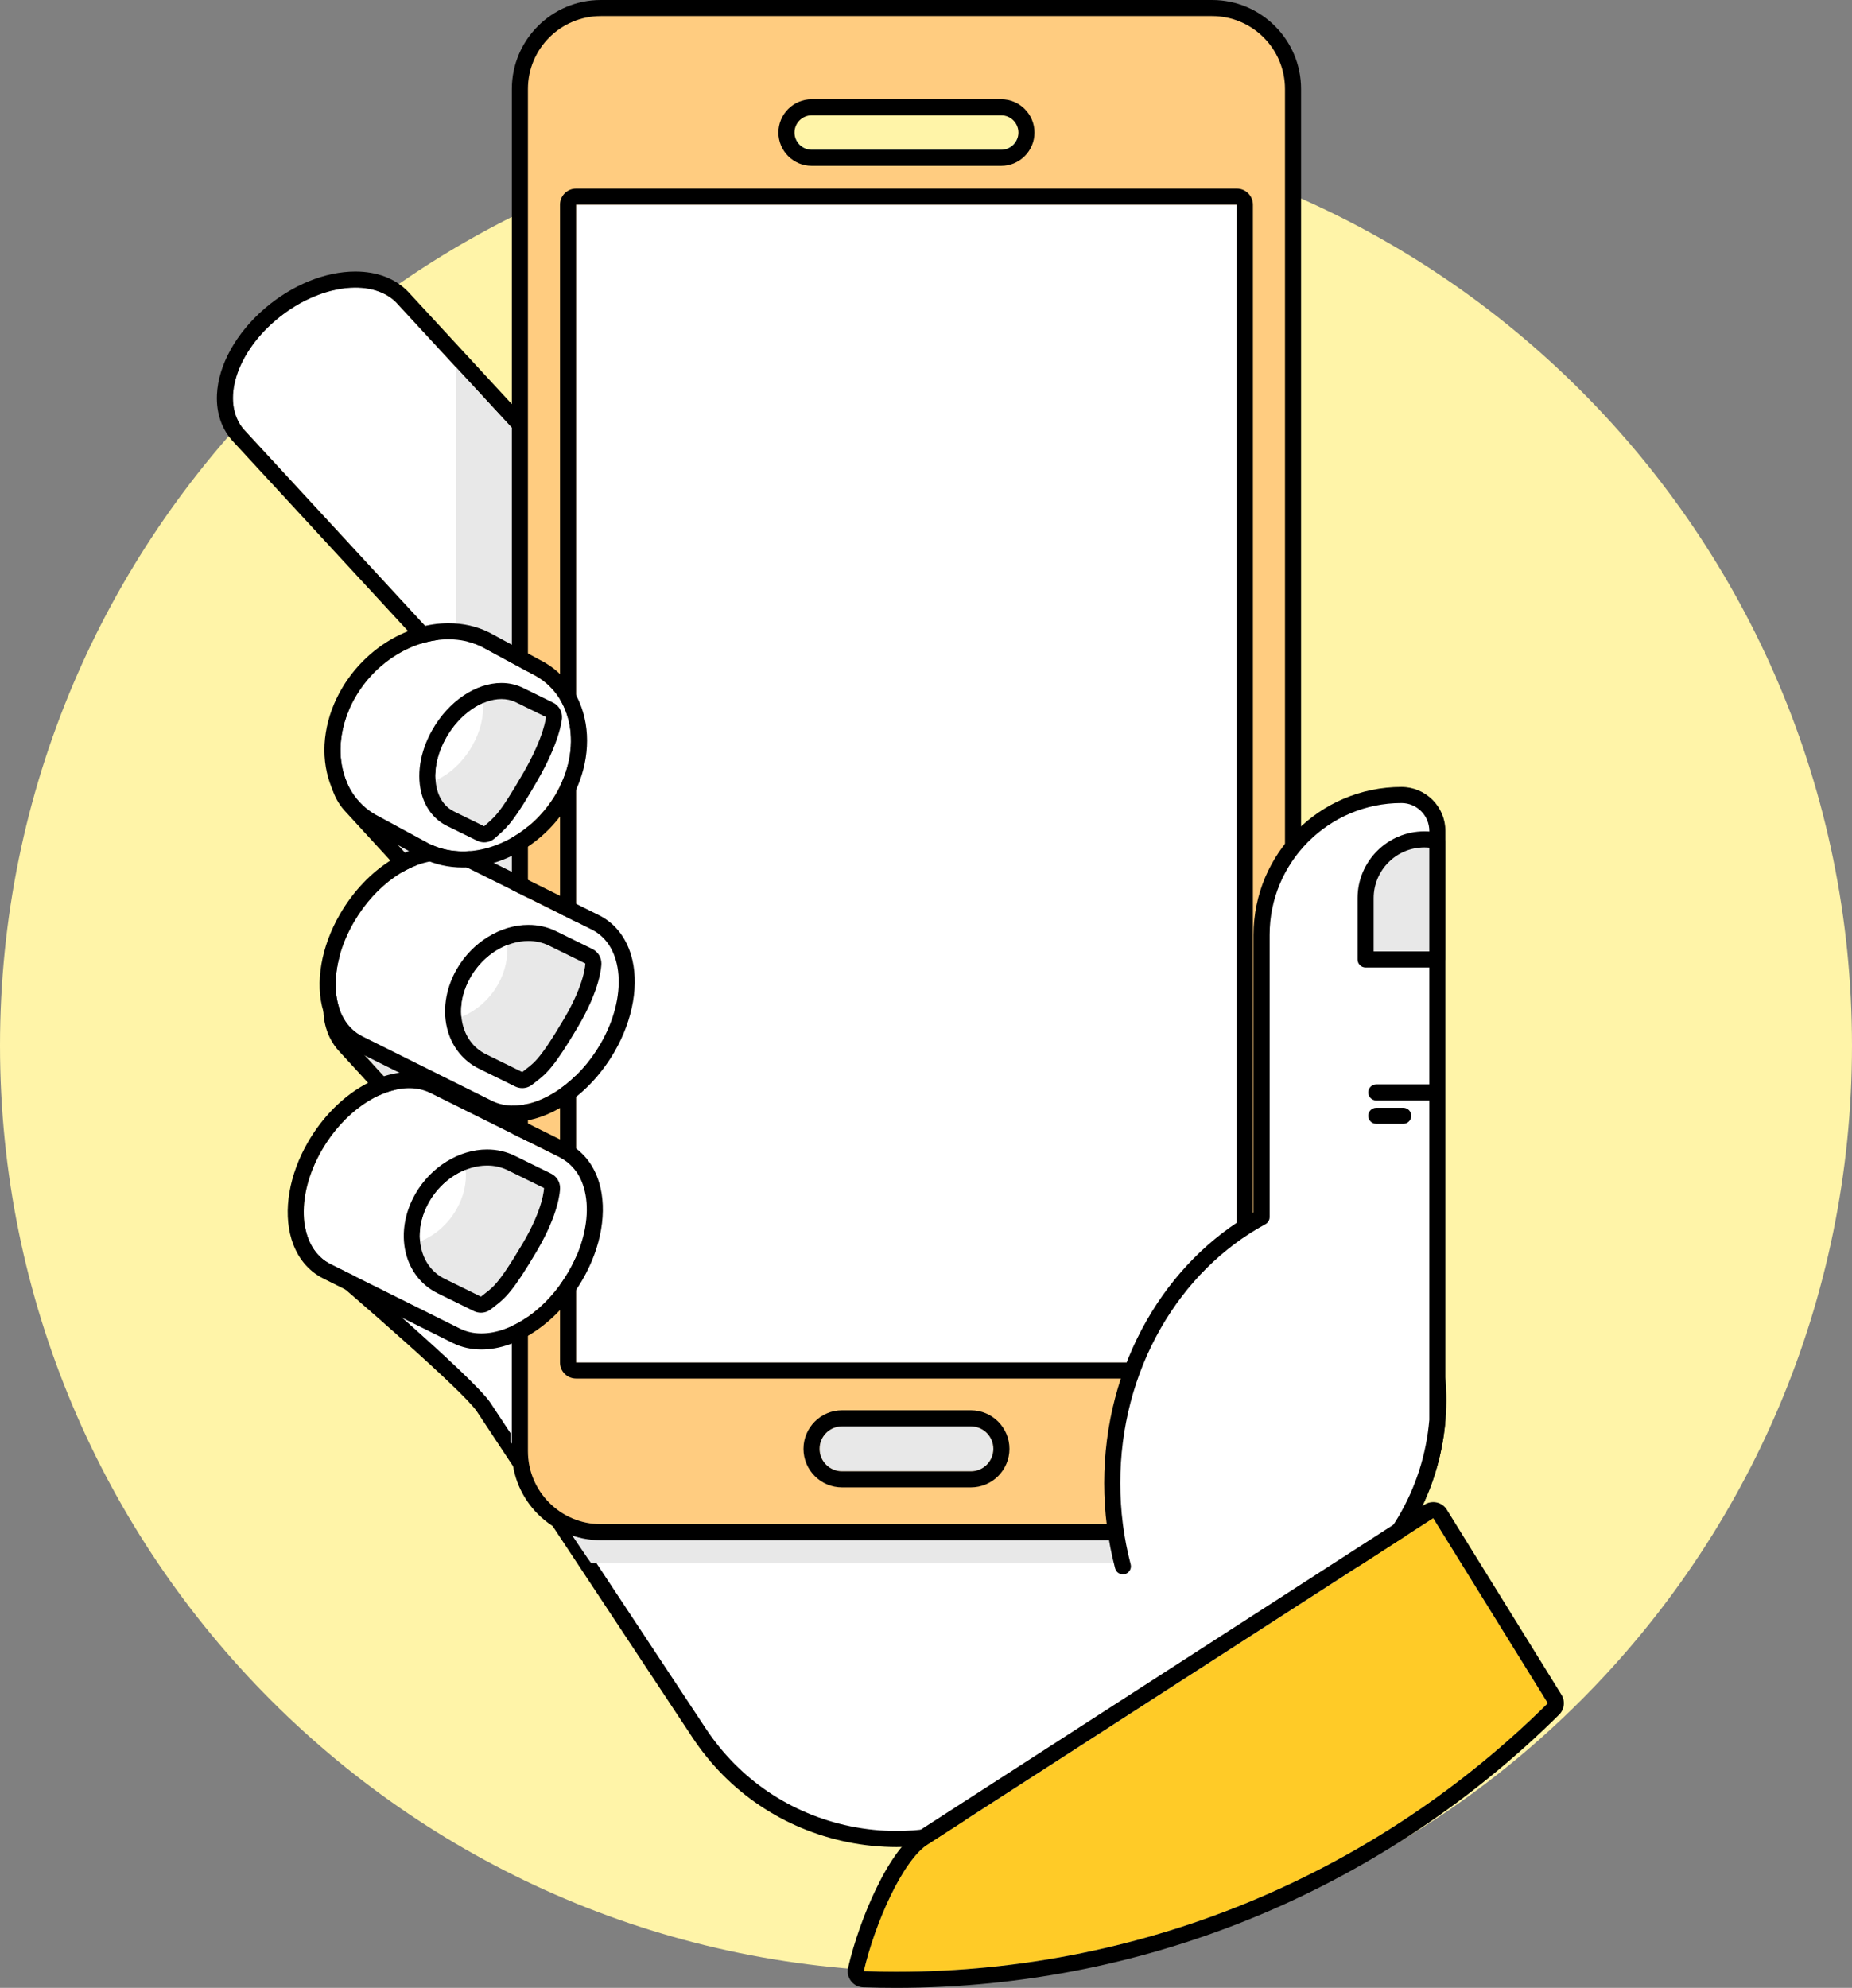
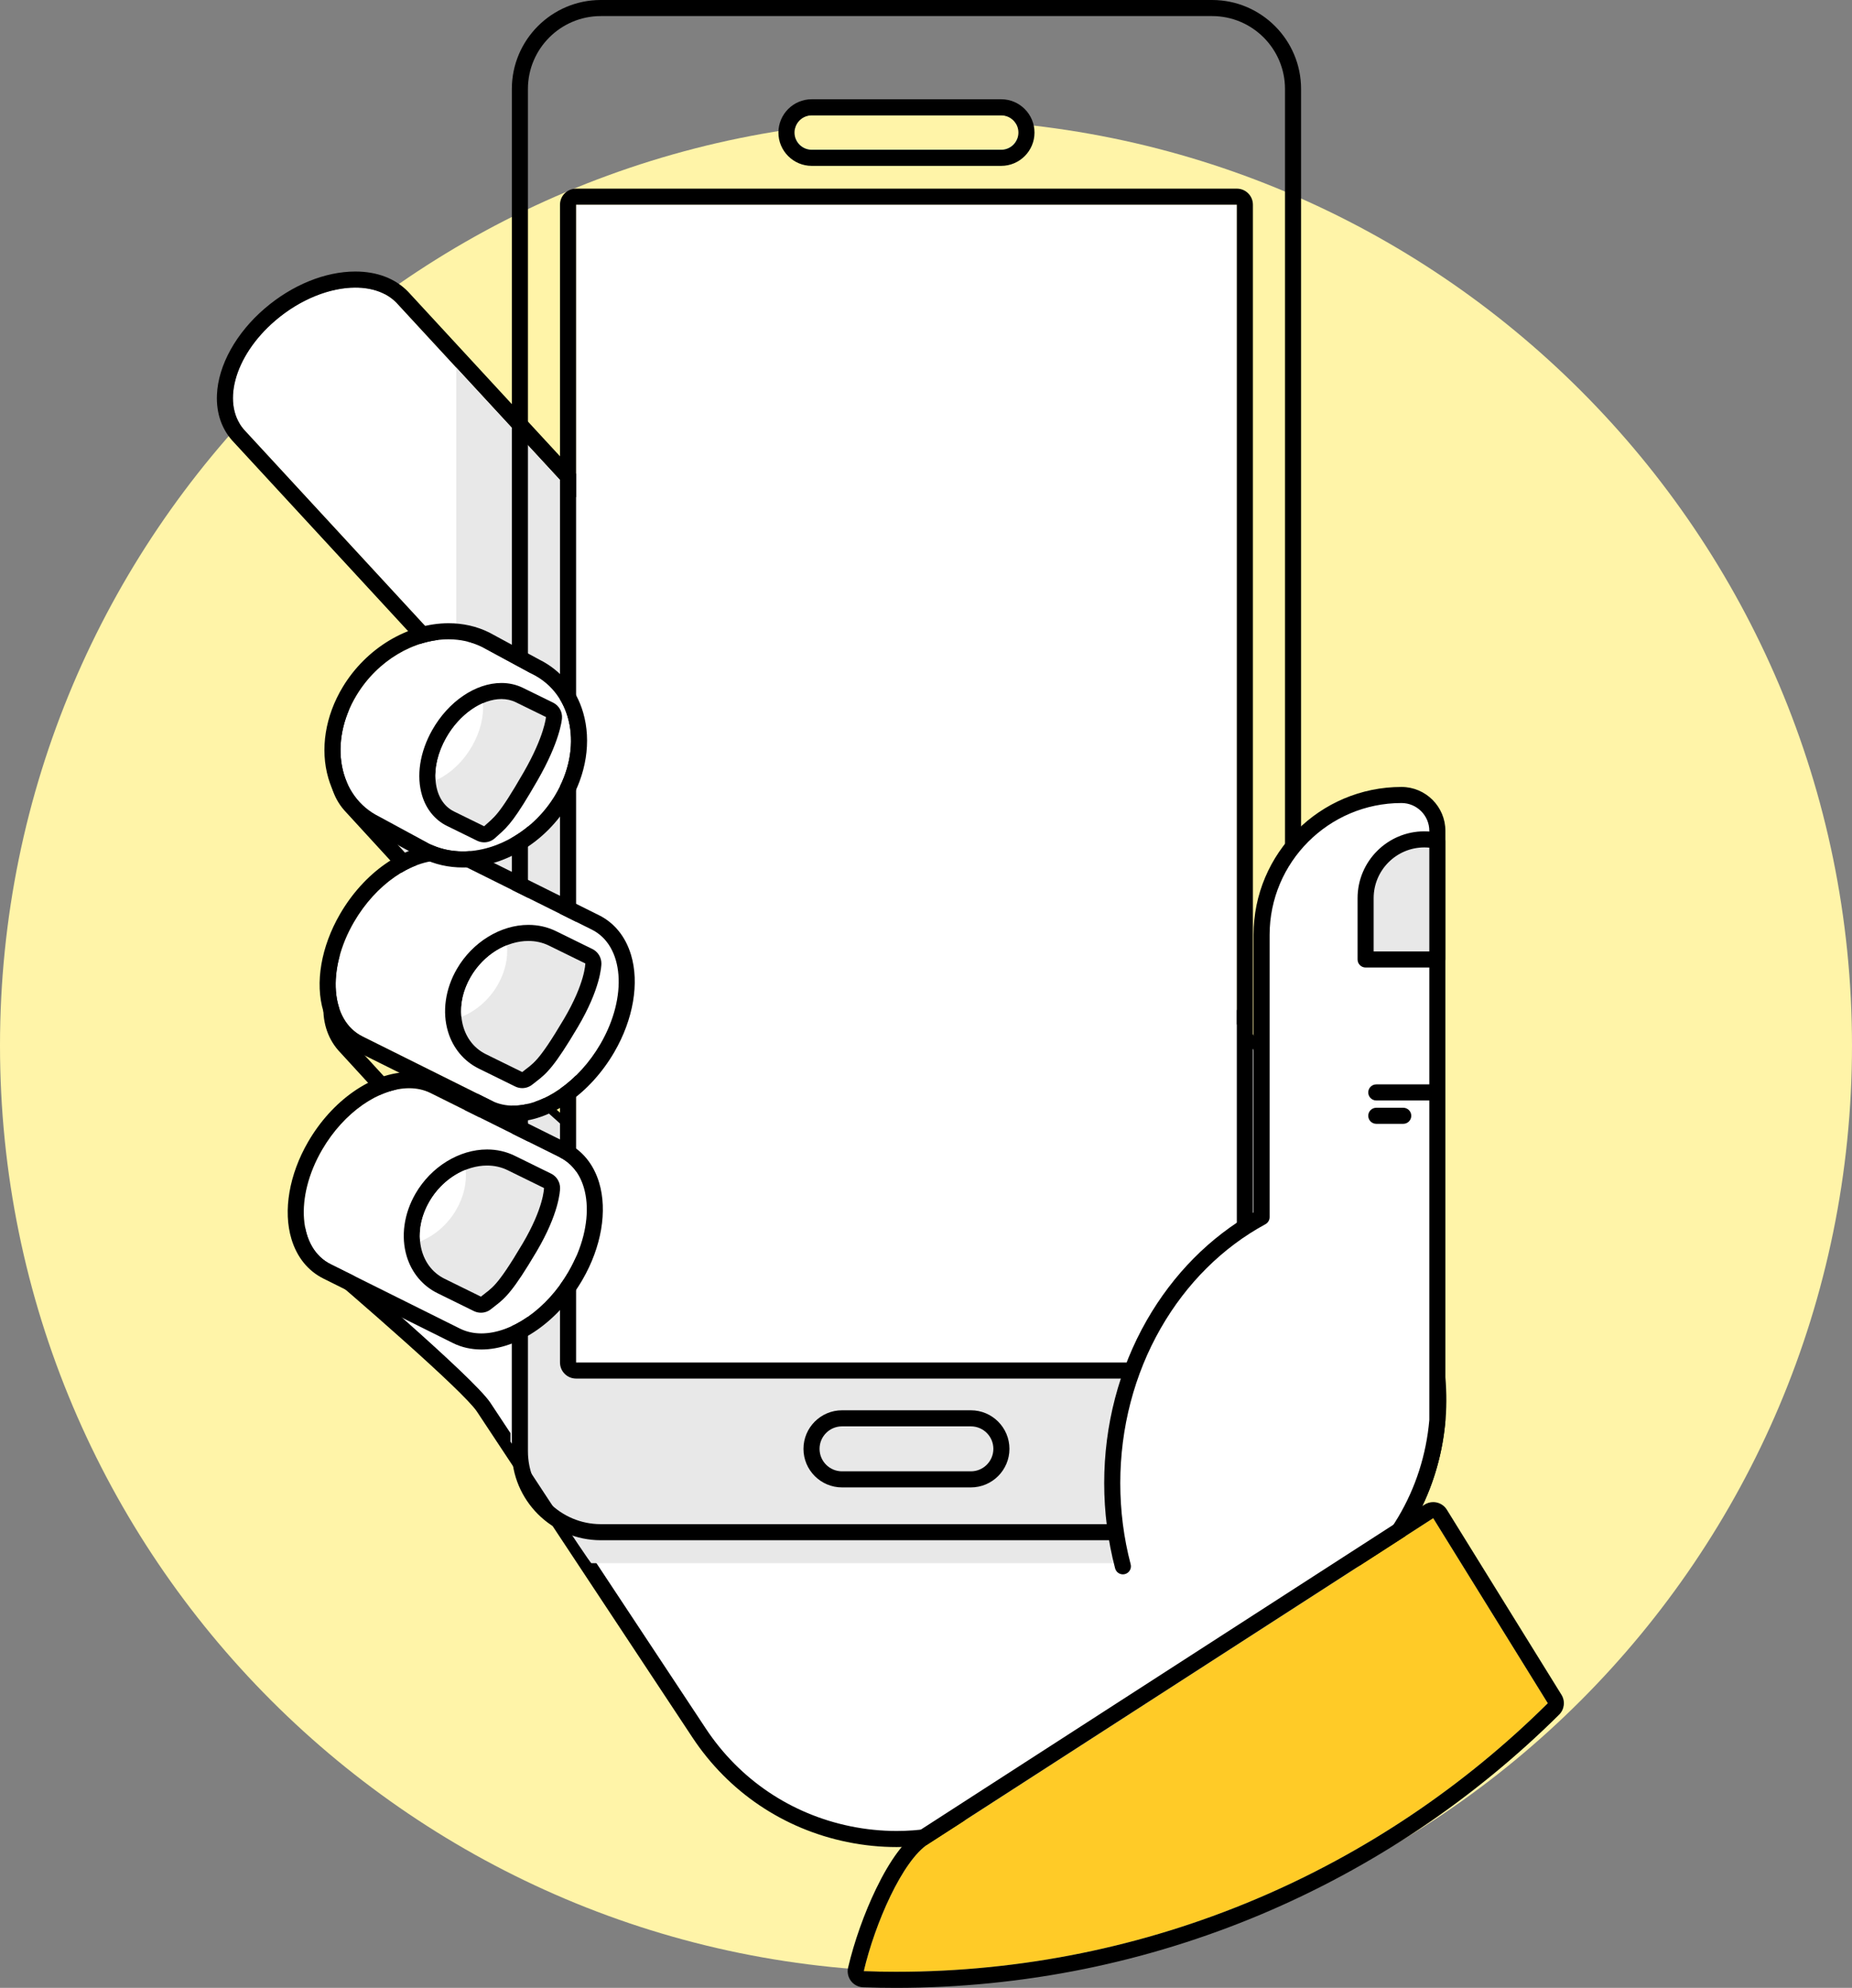
<svg xmlns="http://www.w3.org/2000/svg" xmlns:xlink="http://www.w3.org/1999/xlink" version="1.1" id="Livello_1" x="0px" y="0px" width="913.15px" height="979.928px" viewBox="0 0 913.15 979.928" enable-background="new 0 0 913.15 979.928" xml:space="preserve">
  <rect x="0" y="0" width="913.15" height="979.928" fill="#808080" stroke="none" />
  <g>
    <defs>
      <rect id="SVGID_1_" width="913.15" height="979.928" />
    </defs>
    <clipPath id="SVGID_2_">
      <use xlink:href="#SVGID_1_" overflow="visible" />
    </clipPath>
    <path clip-path="url(#SVGID_2_)" fill="#FFF4A8" d="M456.575,58.852C204.415,58.852,0,263.267,0,515.427   s204.415,456.576,456.575,456.576c252.159,0,456.575-204.416,456.575-456.576S708.734,58.852,456.575,58.852" />
    <path clip-path="url(#SVGID_2_)" fill="#FFFFFF" d="M195.429,149.211c-12.464-12.694-39.2-8.731-59.697,8.823   c-20.503,17.549-27.014,42.049-14.53,54.711l149.679,162.188c12.479,12.679,39.204,8.707,59.714-8.844   c20.483-17.541,26.999-42.046,14.508-54.723L195.429,149.211z" />
    <path clip-path="url(#SVGID_2_)" d="M201.252,143.835c-0.055-0.059-0.112-0.118-0.169-0.177c-6.3-6.416-15.244-9.807-25.867-9.807   c-14.891,0-31.161,6.62-44.64,18.164c-14.168,12.127-22.995,28.045-23.609,42.58c-0.395,9.359,2.541,17.521,8.494,23.614   l149.595,162.099c0.058,0.062,0.116,0.124,0.176,0.185c6.3,6.402,15.24,9.785,25.851,9.785c14.891,0,31.171-6.622,44.663-18.167   c14.16-12.126,22.98-28.043,23.596-42.577c0.396-9.364-2.541-17.532-8.496-23.632L201.252,143.835z M330.595,366.089   c-12.407,10.617-27.085,16.264-39.511,16.264c-8.116,0-15.274-2.41-20.203-7.42L121.203,212.745   c-12.485-12.662-5.974-37.162,14.53-54.711c12.392-10.613,27.063-16.257,39.484-16.257c8.122,0,15.284,2.415,20.212,7.434   l149.675,162.155C357.595,324.043,351.078,348.548,330.595,366.089" />
    <path clip-path="url(#SVGID_2_)" fill="#E8E8E8" d="M224.948,181.192v143.969l45.933,49.771   c12.479,12.68,39.204,8.707,59.713-8.844c20.484-17.541,27-42.045,14.509-54.722L224.948,181.192z" />
    <path clip-path="url(#SVGID_2_)" fill="#FFFFFF" d="M553.526,419.977L308.031,582.352l-51.021-45.604   c-12.614-12.548-27.537,21.177-47.827,38.97c-20.291,17.791-65.76,13.95-53.14,42.512c0,0,73.968,62.65,82.43,75.443   L344.702,854.28c35.493,53.663,107.769,68.393,161.431,32.898l150.777-99.726c53.662-35.493,68.391-107.77,32.897-161.432   L553.526,419.977z" />
    <path clip-path="url(#SVGID_2_)" d="M556.831,417.79c-0.579-0.876-1.483-1.486-2.514-1.696c-1.029-0.209-2.101-0.002-2.978,0.577   L308.394,577.36l-48.67-43.502c-2.761-2.713-5.878-3.99-9.261-3.787c-8.419,0.496-15.844,9.862-25.244,21.721   c-5.873,7.408-11.946,15.068-18.648,20.945c-6.848,6.004-17.116,9.43-27.047,12.741c-12.459,4.155-24.226,8.081-28.246,17.17   c-2.172,4.911-1.799,10.532,1.14,17.183c0.242,0.549,0.606,1.035,1.063,1.424c20.454,17.322,75.002,64.496,81.687,74.604   l106.229,160.608c17.75,26.837,44.889,45.155,76.416,51.579c8.094,1.649,16.227,2.465,24.301,2.465   c23.379-0.001,46.259-6.833,66.207-20.026l150.775-99.726c26.835-17.75,45.154-44.889,51.58-76.416   c6.423-31.528,0.188-63.67-17.563-90.507L556.831,417.79z M702.91,712.76c-6.003,29.452-23.116,54.806-48.188,71.388   l-150.774,99.727c-18.638,12.326-40.008,18.709-61.85,18.709c-7.541,0-15.143-0.762-22.702-2.303   c-29.453-6.002-54.806-23.115-71.388-48.186L241.779,691.486c-8.316-12.572-74.339-68.781-82.458-75.672   c-1.68-4.109-1.938-7.374-0.795-9.96c2.603-5.885,12.757-9.271,23.506-12.857c10.179-3.395,21.715-7.242,29.765-14.301   c7.242-6.351,13.824-14.654,19.632-21.98c7.189-9.068,14.623-18.445,19.501-18.732c0.69-0.043,1.782,0.078,3.286,1.574   c0.05,0.049,0.101,0.098,0.154,0.145l51.02,45.604c1.343,1.199,3.326,1.344,4.827,0.35l242.19-160.188l134.096,202.74   C703.085,653.278,708.912,683.306,702.91,712.76" />
-     <path clip-path="url(#SVGID_2_)" fill="#E8E8E8" d="M338.211,549.128l-90.122-98.895c-12.42-12.74-39.17-8.872-59.729,8.61   c-20.566,17.474-27.163,41.952-14.723,54.656l105.029,114.512c12.434,12.724,39.171,8.848,59.746-8.631l-5.409-22.069   C353.547,579.843,350.657,561.847,338.211,549.128" />
+     <path clip-path="url(#SVGID_2_)" fill="#E8E8E8" d="M338.211,549.128c-12.42-12.74-39.17-8.872-59.729,8.61   c-20.566,17.474-27.163,41.952-14.723,54.656l105.029,114.512c12.434,12.724,39.171,8.848,59.746-8.631l-5.409-22.069   C353.547,579.843,350.657,561.847,338.211,549.128" />
    <path clip-path="url(#SVGID_2_)" d="M253.947,444.895c-0.06-0.065-0.121-0.13-0.183-0.194c-6.314-6.477-15.309-9.901-26.009-9.901   c-14.842,0-31.072,6.563-44.529,18.005c-14.21,12.075-23.094,27.962-23.76,42.495c-0.429,9.357,2.478,17.53,8.41,23.645   l104.948,114.424c0.057,0.063,0.115,0.123,0.173,0.184c6.316,6.461,15.304,9.877,25.991,9.877c14.843,0,31.083-6.564,44.555-18.01   c2.287-1.943,3.28-5.011,2.566-7.926l-4.288-17.499c3.857-3.771,6.953-7.711,9.236-11.756c2.951-5.231,4.575-10.669,4.828-16.166   c0.462-10.091-3.654-19.903-11.907-28.383L253.947,444.895z M333.003,597.311l5.409,22.069   c-12.397,10.531-27.029,16.124-39.424,16.124c-8.175,0-15.381-2.436-20.322-7.493L173.637,513.499   c-12.44-12.704-5.843-37.182,14.723-54.656c12.381-10.527,27.005-16.117,39.395-16.117c8.184,0,15.394,2.439,20.334,7.508   l90.122,98.895C350.657,561.847,353.547,579.843,333.003,597.311" />
    <path clip-path="url(#SVGID_2_)" fill="#E8E8E8" d="M341.11,430.745l-90.121-98.895c-12.419-12.74-39.171-8.871-59.729,8.609   c-20.565,17.476-27.165,41.954-14.723,54.659l105.028,114.511c12.435,12.723,39.171,8.846,59.746-8.633l-5.409-22.068   C356.447,461.46,353.556,443.466,341.11,430.745" />
    <path clip-path="url(#SVGID_2_)" d="M256.846,326.513c-0.059-0.065-0.12-0.131-0.182-0.193c-6.315-6.478-15.308-9.903-26.009-9.903   c-14.841,0-31.071,6.563-44.528,18.004c-14.213,12.078-23.096,27.967-23.761,42.5c-0.429,9.358,2.479,17.528,8.411,23.643   l104.948,114.421c0.056,0.063,0.114,0.123,0.172,0.183c6.316,6.462,15.303,9.878,25.99,9.878c14.843,0,31.083-6.564,44.556-18.01   c2.287-1.943,3.281-5.012,2.566-7.928l-4.289-17.497c3.857-3.771,6.953-7.711,9.236-11.755c2.951-5.231,4.575-10.67,4.828-16.166   c0.462-10.092-3.654-19.903-11.907-28.384L256.846,326.513z M335.902,478.928l5.409,22.068   c-12.396,10.531-27.029,16.124-39.424,16.124c-8.176,0-15.379-2.435-20.322-7.491L176.537,395.118   c-12.442-12.705-5.842-37.182,14.723-54.659c12.381-10.526,27.005-16.116,39.395-16.116c8.184,0,15.393,2.44,20.334,7.508   l90.121,98.894C353.556,443.466,356.447,461.46,335.902,478.928" />
    <path clip-path="url(#SVGID_2_)" fill="#E8E8E8" d="M308.031,582.352l-51.021-45.604c-1.728-1.721-3.501-2.566-5.324-2.709v176.597   c0,0,39.127,59.943,39.893,59.943h301.423c21.998,0,39.894-17.895,39.894-39.894v-190.71l-79.369-119.999L308.031,582.352z" />
-     <path clip-path="url(#SVGID_2_)" fill="#FFCC80" d="M597.651,3.963H296.229c-21.997,0-39.894,17.896-39.894,39.895v671.55   c0,21.999,17.897,39.894,39.894,39.894h301.422c21.998,0,39.895-17.895,39.895-39.894V43.858   C637.546,21.859,619.649,3.963,597.651,3.963" />
    <path clip-path="url(#SVGID_2_)" d="M597.65,0H296.229c-24.182,0-43.857,19.675-43.857,43.857v671.551   c0,24.183,19.675,43.855,43.857,43.855H597.65c24.184,0,43.858-19.673,43.858-43.855V43.857C641.509,19.675,621.834,0,597.65,0    M633.583,715.408c0,19.812-16.119,35.931-35.933,35.931H296.229c-19.812,0-35.93-16.119-35.93-35.931V43.857   c0-19.812,16.118-35.931,35.93-35.931H597.65c19.813,0,35.933,16.119,35.933,35.931V715.408z" />
    <path clip-path="url(#SVGID_2_)" fill="#72C8ED" d="M493.652,63.194h-93.424c-4.69,0-8.493,3.803-8.493,8.494   c0,4.69,3.803,8.492,8.493,8.492h93.424c4.689,0,8.493-3.802,8.493-8.492C502.146,66.997,498.342,63.194,493.652,63.194" />
    <path clip-path="url(#SVGID_2_)" fill="#FFF4A8" d="M493.652,56.854h-93.424c-4.69,0-8.493,3.803-8.493,8.493   c0,4.691,3.803,8.493,8.493,8.493h93.424c4.689,0,8.493-3.802,8.493-8.493C502.146,60.657,498.342,56.854,493.652,56.854" />
    <path clip-path="url(#SVGID_2_)" d="M493.652,48.929h-93.424c-9.053,0-16.418,7.365-16.418,16.419   c0,9.053,7.365,16.419,16.418,16.419h93.424c9.053,0,16.418-7.366,16.418-16.419C510.07,56.294,502.705,48.929,493.652,48.929    M493.652,73.841h-93.424c-4.69,0-8.493-3.803-8.493-8.493c0-4.691,3.803-8.493,8.493-8.493h93.424   c4.689,0,8.493,3.802,8.493,8.493C502.146,70.038,498.342,73.841,493.652,73.841" />
    <path clip-path="url(#SVGID_2_)" fill="#E8E8E8" d="M478.708,703.133h-63.535c-6.12,0-11.082,4.962-11.082,11.083   c0,6.12,4.962,11.081,11.082,11.081h63.535c6.12,0,11.082-4.961,11.082-11.081C489.79,708.095,484.828,703.133,478.708,703.133" />
    <path clip-path="url(#SVGID_2_)" d="M478.709,695.208h-63.536c-10.481,0-19.008,8.526-19.008,19.008   c0,10.479,8.527,19.006,19.008,19.006h63.536c10.479,0,19.006-8.526,19.006-19.006   C497.715,703.734,489.188,695.208,478.709,695.208 M478.709,725.297h-63.536c-6.12,0-11.082-4.961-11.082-11.081   c0-6.121,4.962-11.083,11.082-11.083h63.536c6.119,0,11.081,4.962,11.081,11.083C489.79,720.336,484.828,725.297,478.709,725.297" />
    <rect x="284.038" y="100.92" clip-path="url(#SVGID_2_)" fill="#FFFFFF" width="325.798" height="570.724" />
    <path clip-path="url(#SVGID_2_)" d="M609.836,92.994H284.038c-4.377,0-7.925,3.549-7.925,7.926v570.724   c0,4.377,3.548,7.925,7.925,7.925h325.798c4.377,0,7.926-3.548,7.926-7.925V100.92C617.762,96.543,614.213,92.994,609.836,92.994    M609.836,671.644H284.038V100.92h325.798V671.644z" />
    <path clip-path="url(#SVGID_2_)" fill="#FFFFFF" d="M291.681,458.19L227.967,426.5c-15.955-7.872-39.884,4.692-53.441,28.027   c-13.563,23.334-11.625,48.607,4.339,56.438l63.727,31.728c15.965,7.85,39.881-4.721,53.452-28.056   C309.591,491.317,307.655,466.038,291.681,458.19" />
    <path clip-path="url(#SVGID_2_)" d="M295.196,451.088l-63.7-31.684c-0.007-0.004-0.015-0.008-0.022-0.012   c-4.259-2.102-8.975-3.166-14.015-3.166c-8.939,0-18.435,3.331-27.462,9.635c-8.786,6.134-16.506,14.67-22.324,24.684   c-9.373,16.125-12.451,34.066-8.234,47.988c2.726,9.004,8.227,15.759,15.911,19.536l63.71,31.717   c0.011,0.006,0.024,0.012,0.035,0.018c4.251,2.091,8.957,3.15,13.985,3.15c8.942,0,18.442-3.333,27.473-9.639   c8.789-6.136,16.515-14.676,22.342-24.694c9.365-16.12,12.438-34.053,8.223-47.976C308.39,461.634,302.885,454.872,295.196,451.088    M296.044,514.637c-10.833,18.626-28.254,30.392-42.964,30.392c-3.719,0-7.266-0.753-10.488-2.336l-63.727-31.727   c-15.965-7.832-17.902-33.105-4.339-56.439c10.815-18.616,28.23-30.375,42.933-30.375c3.727,0,7.281,0.755,10.508,2.347   l63.714,31.692C307.655,466.038,309.59,491.317,296.044,514.637" />
    <path clip-path="url(#SVGID_2_)" fill="#E8E8E8" d="M232.13,481.615c-8.574,14.771-5.241,31.799,7.468,38.056l17.898,8.798   c5.394-4.413,7.511-4.147,20.536-26.125c10.488-17.711,10.566-27.399,10.566-27.399l-17.906-8.789   C257.984,459.907,240.718,466.827,232.13,481.615" />
    <path clip-path="url(#SVGID_2_)" d="M292.09,467.83l-17.906-8.79c-4.197-2.062-8.796-3.11-13.664-3.11   c-13.753,0-27.589,8.52-35.244,21.706c-5.737,9.884-7.329,21.172-4.365,30.97c2.451,8.106,7.844,14.562,15.185,18.176l17.903,8.802   c1.11,0.545,2.307,0.813,3.496,0.813c1.796,0,3.576-0.609,5.021-1.793c0.627-0.512,1.214-0.961,1.836-1.436   c5.24-4.003,9.033-7.438,20.498-26.781c11.253-19.005,11.662-30.167,11.673-31.377C296.547,471.963,294.824,469.173,292.09,467.83    M278.032,502.345c-13.025,21.977-15.143,21.711-20.536,26.125l-17.899-8.799c-12.709-6.257-16.041-23.285-7.467-38.055   c6.443-11.095,17.767-17.76,28.39-17.76c3.536,0,6.997,0.739,10.172,2.3l17.905,8.789   C288.597,474.945,288.519,484.632,278.032,502.345" />
    <path clip-path="url(#SVGID_2_)" fill="#FFFFFF" d="M232.13,481.615c-3.763,6.483-5.231,13.401-4.621,19.651   c7.013-2.786,13.515-8.227,17.826-15.652c3.764-6.483,5.232-13.4,4.621-19.652C242.943,468.749,236.442,474.189,232.13,481.615" />
    <path clip-path="url(#SVGID_2_)" fill="#FFFFFF" d="M275.954,570.477l-63.712-31.691c-15.956-7.872-39.885,4.694-53.443,28.026   c-13.563,23.334-11.624,48.609,4.34,56.442l63.728,31.723c15.965,7.851,39.88-4.718,53.451-28.056   C293.865,603.604,291.93,578.323,275.954,570.477" />
    <path clip-path="url(#SVGID_2_)" d="M279.469,563.374l-63.697-31.685c-0.008-0.005-0.016-0.009-0.024-0.013   c-4.258-2.1-8.973-3.165-14.014-3.165c-8.938,0-18.435,3.331-27.463,9.634c-8.786,6.135-16.506,14.671-22.324,24.685   c-9.373,16.125-12.453,34.065-8.235,47.987c2.726,9.006,8.228,15.761,15.91,19.539l63.714,31.715   c0.01,0.006,0.022,0.012,0.034,0.018c4.251,2.091,8.957,3.151,13.987,3.151c8.94,0,18.44-3.334,27.472-9.64   c8.789-6.136,16.514-14.675,22.34-24.695c9.365-16.117,12.438-34.051,8.223-47.974C292.664,573.92,287.158,567.157,279.469,563.374    M280.318,626.921c-10.832,18.627-28.252,30.393-42.961,30.393c-3.72,0-7.268-0.752-10.49-2.337l-63.729-31.723   c-15.964-7.833-17.902-33.108-4.339-56.442c10.816-18.613,28.231-30.375,42.935-30.375c3.727,0,7.282,0.756,10.508,2.349   l63.712,31.691C291.93,578.323,293.865,603.604,280.318,626.921" />
    <path clip-path="url(#SVGID_2_)" fill="#FFFFFF" d="M262.368,332.243l-24.69-13.357c-20.192-9.974-47.896,0.716-61.876,23.842   c-13.986,23.122-8.958,49.931,11.241,59.865l24.709,13.392c20.2,9.952,47.89-0.744,61.886-23.87   C287.604,369.007,282.581,342.189,262.368,332.243" />
    <path clip-path="url(#SVGID_2_)" d="M266.012,325.203l-24.562-13.288c-0.087-0.047-0.174-0.092-0.261-0.135   c-6.119-3.022-12.854-4.555-20.015-4.555c-20.151,0-40.622,12.327-52.154,31.403c-8.69,14.365-11.282,30.771-7.112,45.009   c3.386,11.567,11.015,20.791,21.49,25.995l24.577,13.32c0.091,0.05,0.183,0.098,0.275,0.142c6.112,3.011,12.835,4.539,19.986,4.539   c9.844,0,19.937-2.921,29.185-8.448c9.323-5.571,17.277-13.513,22.997-22.966c8.682-14.365,11.269-30.766,7.099-45.003   C284.127,339.643,276.493,330.411,266.012,325.203 M273.638,392.115c-10.443,17.257-28.51,27.592-45.402,27.592   c-5.746,0-11.357-1.196-16.484-3.722l-24.709-13.392c-20.199-9.934-25.226-36.743-11.241-59.865   c10.427-17.248,28.486-27.578,45.372-27.578c5.753,0,11.373,1.2,16.504,3.736l24.69,13.357   C282.581,342.189,287.604,369.007,273.638,392.115" />
    <path clip-path="url(#SVGID_2_)" fill="#E8E8E8" d="M220.025,363.763c-8.404,14.852-6.69,31.078,3.849,36.259l14.84,7.281   c4.954-4.631,6.762-4.519,19.497-26.641c10.254-17.829,10.982-27.193,10.982-27.193l-14.847-7.272   C243.807,341.025,228.442,348.888,220.025,363.763" />
    <path clip-path="url(#SVGID_2_)" d="M272.68,346.35l-14.848-7.271c-3.24-1.59-6.807-2.397-10.598-2.397   c-12.752,0-26.14,9.097-34.107,23.176c-6.159,10.885-7.963,22.724-4.949,32.482c2.065,6.688,6.397,11.942,12.2,14.794l14.846,7.284   c1.11,0.545,2.304,0.81,3.488,0.81c1.969,0,3.914-0.732,5.415-2.135c0.585-0.547,1.126-1.024,1.699-1.529   c4.847-4.271,8.132-7.629,19.254-26.948c10.835-18.84,11.926-29.391,12.015-30.532C277.348,350.845,275.597,347.78,272.68,346.35    M258.211,380.662c-12.735,22.121-14.543,22.01-19.497,26.641l-14.84-7.282c-10.539-5.18-12.253-21.407-3.849-36.258   c6.663-11.776,17.679-19.157,27.209-19.157c2.51,0,4.916,0.513,7.112,1.59l14.847,7.273   C269.193,353.469,268.465,362.833,258.211,380.662" />
    <path clip-path="url(#SVGID_2_)" fill="#FFFFFF" d="M220.025,363.763c-4.028,7.117-5.725,14.548-5.248,20.93   c6.827-2.959,13.501-8.985,18.099-17.112c4.027-7.117,5.724-14.547,5.247-20.929C231.297,349.611,224.623,355.636,220.025,363.763" />
    <path clip-path="url(#SVGID_2_)" fill="#E8E8E8" d="M211.759,592.326c-8.574,14.77-5.241,31.798,7.467,38.055l17.9,8.799   c5.392-4.413,7.51-4.148,20.535-26.125c10.488-17.712,10.566-27.399,10.566-27.399l-17.905-8.789   C237.613,570.618,220.347,577.537,211.759,592.326" />
    <path clip-path="url(#SVGID_2_)" d="M271.719,578.541l-17.906-8.79c-4.197-2.063-8.796-3.11-13.664-3.11   c-13.753,0-27.587,8.52-35.244,21.706c-5.737,9.883-7.328,21.171-4.365,30.969c2.451,8.107,7.845,14.563,15.186,18.176   l17.903,8.803c1.11,0.545,2.306,0.813,3.496,0.813c1.796,0,3.576-0.609,5.02-1.793c0.628-0.513,1.214-0.961,1.837-1.437   c5.239-4.003,9.033-7.438,20.497-26.781c11.253-19.005,11.663-30.167,11.673-31.377   C276.177,582.673,274.453,579.883,271.719,578.541 M257.661,613.055c-13.025,21.977-15.143,21.712-20.536,26.126l-17.899-8.8   c-12.708-6.257-16.041-23.285-7.467-38.056c6.443-11.094,17.768-17.76,28.39-17.76c3.537,0,6.998,0.74,10.172,2.301l17.906,8.789   C268.227,585.655,268.149,595.343,257.661,613.055" />
    <path clip-path="url(#SVGID_2_)" fill="#FFFFFF" d="M211.759,592.326c-3.763,6.482-5.23,13.4-4.62,19.651   c7.013-2.787,13.514-8.227,17.826-15.653c3.763-6.482,5.231-13.4,4.621-19.651C222.573,579.46,216.071,584.899,211.759,592.326" />
    <path clip-path="url(#SVGID_2_)" fill="#FFFFFF" d="M691.011,391.896L691.011,391.896c-38.094,0-68.977,30.882-68.977,68.976   v139.127c-43.59,23.635-73.633,73.466-73.633,131.118c0,14.239,1.832,28.002,5.249,41.009l32.9,61.863l70.358-46.536   c30.898-20.437,48.872-53.069,51.8-87.32V589.116V409.595C708.709,399.819,700.784,391.896,691.011,391.896" />
    <path clip-path="url(#SVGID_2_)" d="M691.011,387.933c-40.218,0-72.938,32.721-72.938,72.938v136.793   c-21.484,12.161-39.651,30.498-52.64,53.166c-13.734,23.974-20.994,51.735-20.994,80.287c0,14.291,1.81,28.428,5.38,42.017   c0.557,2.117,2.724,3.381,4.838,2.826c2.118-0.557,3.384-2.723,2.827-4.84c-3.397-12.932-5.119-26.391-5.119-40.003   c0-27.171,6.896-53.571,19.946-76.346c12.671-22.116,30.52-39.851,51.613-51.288c1.277-0.694,2.074-2.03,2.074-3.484V460.871   c0-35.848,29.164-65.012,65.013-65.012c7.574,0,13.735,6.162,13.735,13.736v290.367c-2.994,34.46-21.22,65.135-50.022,84.186   l-70.359,46.537c-1.825,1.207-2.327,3.666-1.12,5.491c0.764,1.153,2.024,1.777,3.31,1.777c0.751,0,1.511-0.213,2.183-0.658   l70.359-46.536c30.881-20.426,50.403-53.335,53.562-90.289c0.011-0.111,0.016-0.225,0.016-0.337V409.595   C712.673,397.649,702.955,387.933,691.011,387.933" />
    <path clip-path="url(#SVGID_2_)" fill="#E8E8E8" d="M702.313,413.772c-16.007,0-28.982,12.976-28.982,28.982v30.223h35.378v-58.488   C706.651,414.025,704.512,413.772,702.313,413.772" />
    <path clip-path="url(#SVGID_2_)" d="M709.581,410.624c-2.396-0.54-4.841-0.814-7.269-0.814c-18.166,0-32.943,14.779-32.943,32.945   v30.223c0,2.189,1.773,3.963,3.962,3.963h35.379c2.188,0,3.963-1.774,3.963-3.963V414.49   C712.673,412.636,711.389,411.031,709.581,410.624 M704.747,469.015h-27.453v-26.26c0-13.796,11.224-25.019,25.019-25.019   c0.811,0,1.622,0.04,2.435,0.121V469.015z" />
    <path clip-path="url(#SVGID_2_)" d="M707.824,534.556h-29.229c-2.188,0-3.962,1.773-3.962,3.963c0,2.188,1.773,3.963,3.962,3.963   h29.229c2.188,0,3.963-1.774,3.963-3.963C711.787,536.329,710.012,534.556,707.824,534.556" />
    <path clip-path="url(#SVGID_2_)" d="M691.882,546.069h-13.285c-2.19,0-3.963,1.774-3.963,3.963c0,2.189,1.772,3.963,3.963,3.963   h13.285c2.188,0,3.963-1.773,3.963-3.963C695.845,547.844,694.069,546.069,691.882,546.069" />
    <path clip-path="url(#SVGID_2_)" fill="#FFCB27" d="M457.653,908.997c-12.719,8.203-26.242,39.143-31.768,62.729   c5.241,0.179,10.501,0.277,15.786,0.277c125.391,0,238.971-50.554,321.486-132.384l-56.504-91.223L457.653,908.997z" />
    <path clip-path="url(#SVGID_2_)" d="M713.391,744.224c-1.119-1.809-2.919-3.091-4.994-3.559c-0.578-0.13-1.162-0.193-1.744-0.193   c-1.512,0-3.004,0.432-4.295,1.266l-249,160.6c-7.225,4.659-14.432,14.352-21.421,28.807   c-5.775,11.941-10.792,26.075-13.767,38.775c-0.542,2.311-0.02,4.741,1.423,6.625c1.442,1.884,3.652,3.022,6.024,3.104   c5.474,0.186,10.876,0.28,16.054,0.28c31.34,0,62.666-3.142,93.108-9.337c29.676-6.039,58.873-15.052,86.786-26.788   c27.402-11.522,53.847-25.786,78.599-42.396c24.512-16.448,47.583-35.344,68.574-56.16c2.62-2.599,3.101-6.664,1.157-9.802   L713.391,744.224z M441.671,972.003c-5.284,0-10.544-0.099-15.785-0.276c5.525-23.587,19.048-54.526,31.767-62.729l249-160.601   l56.505,91.223C680.643,921.449,567.063,972.003,441.671,972.003" />
  </g>
</svg>